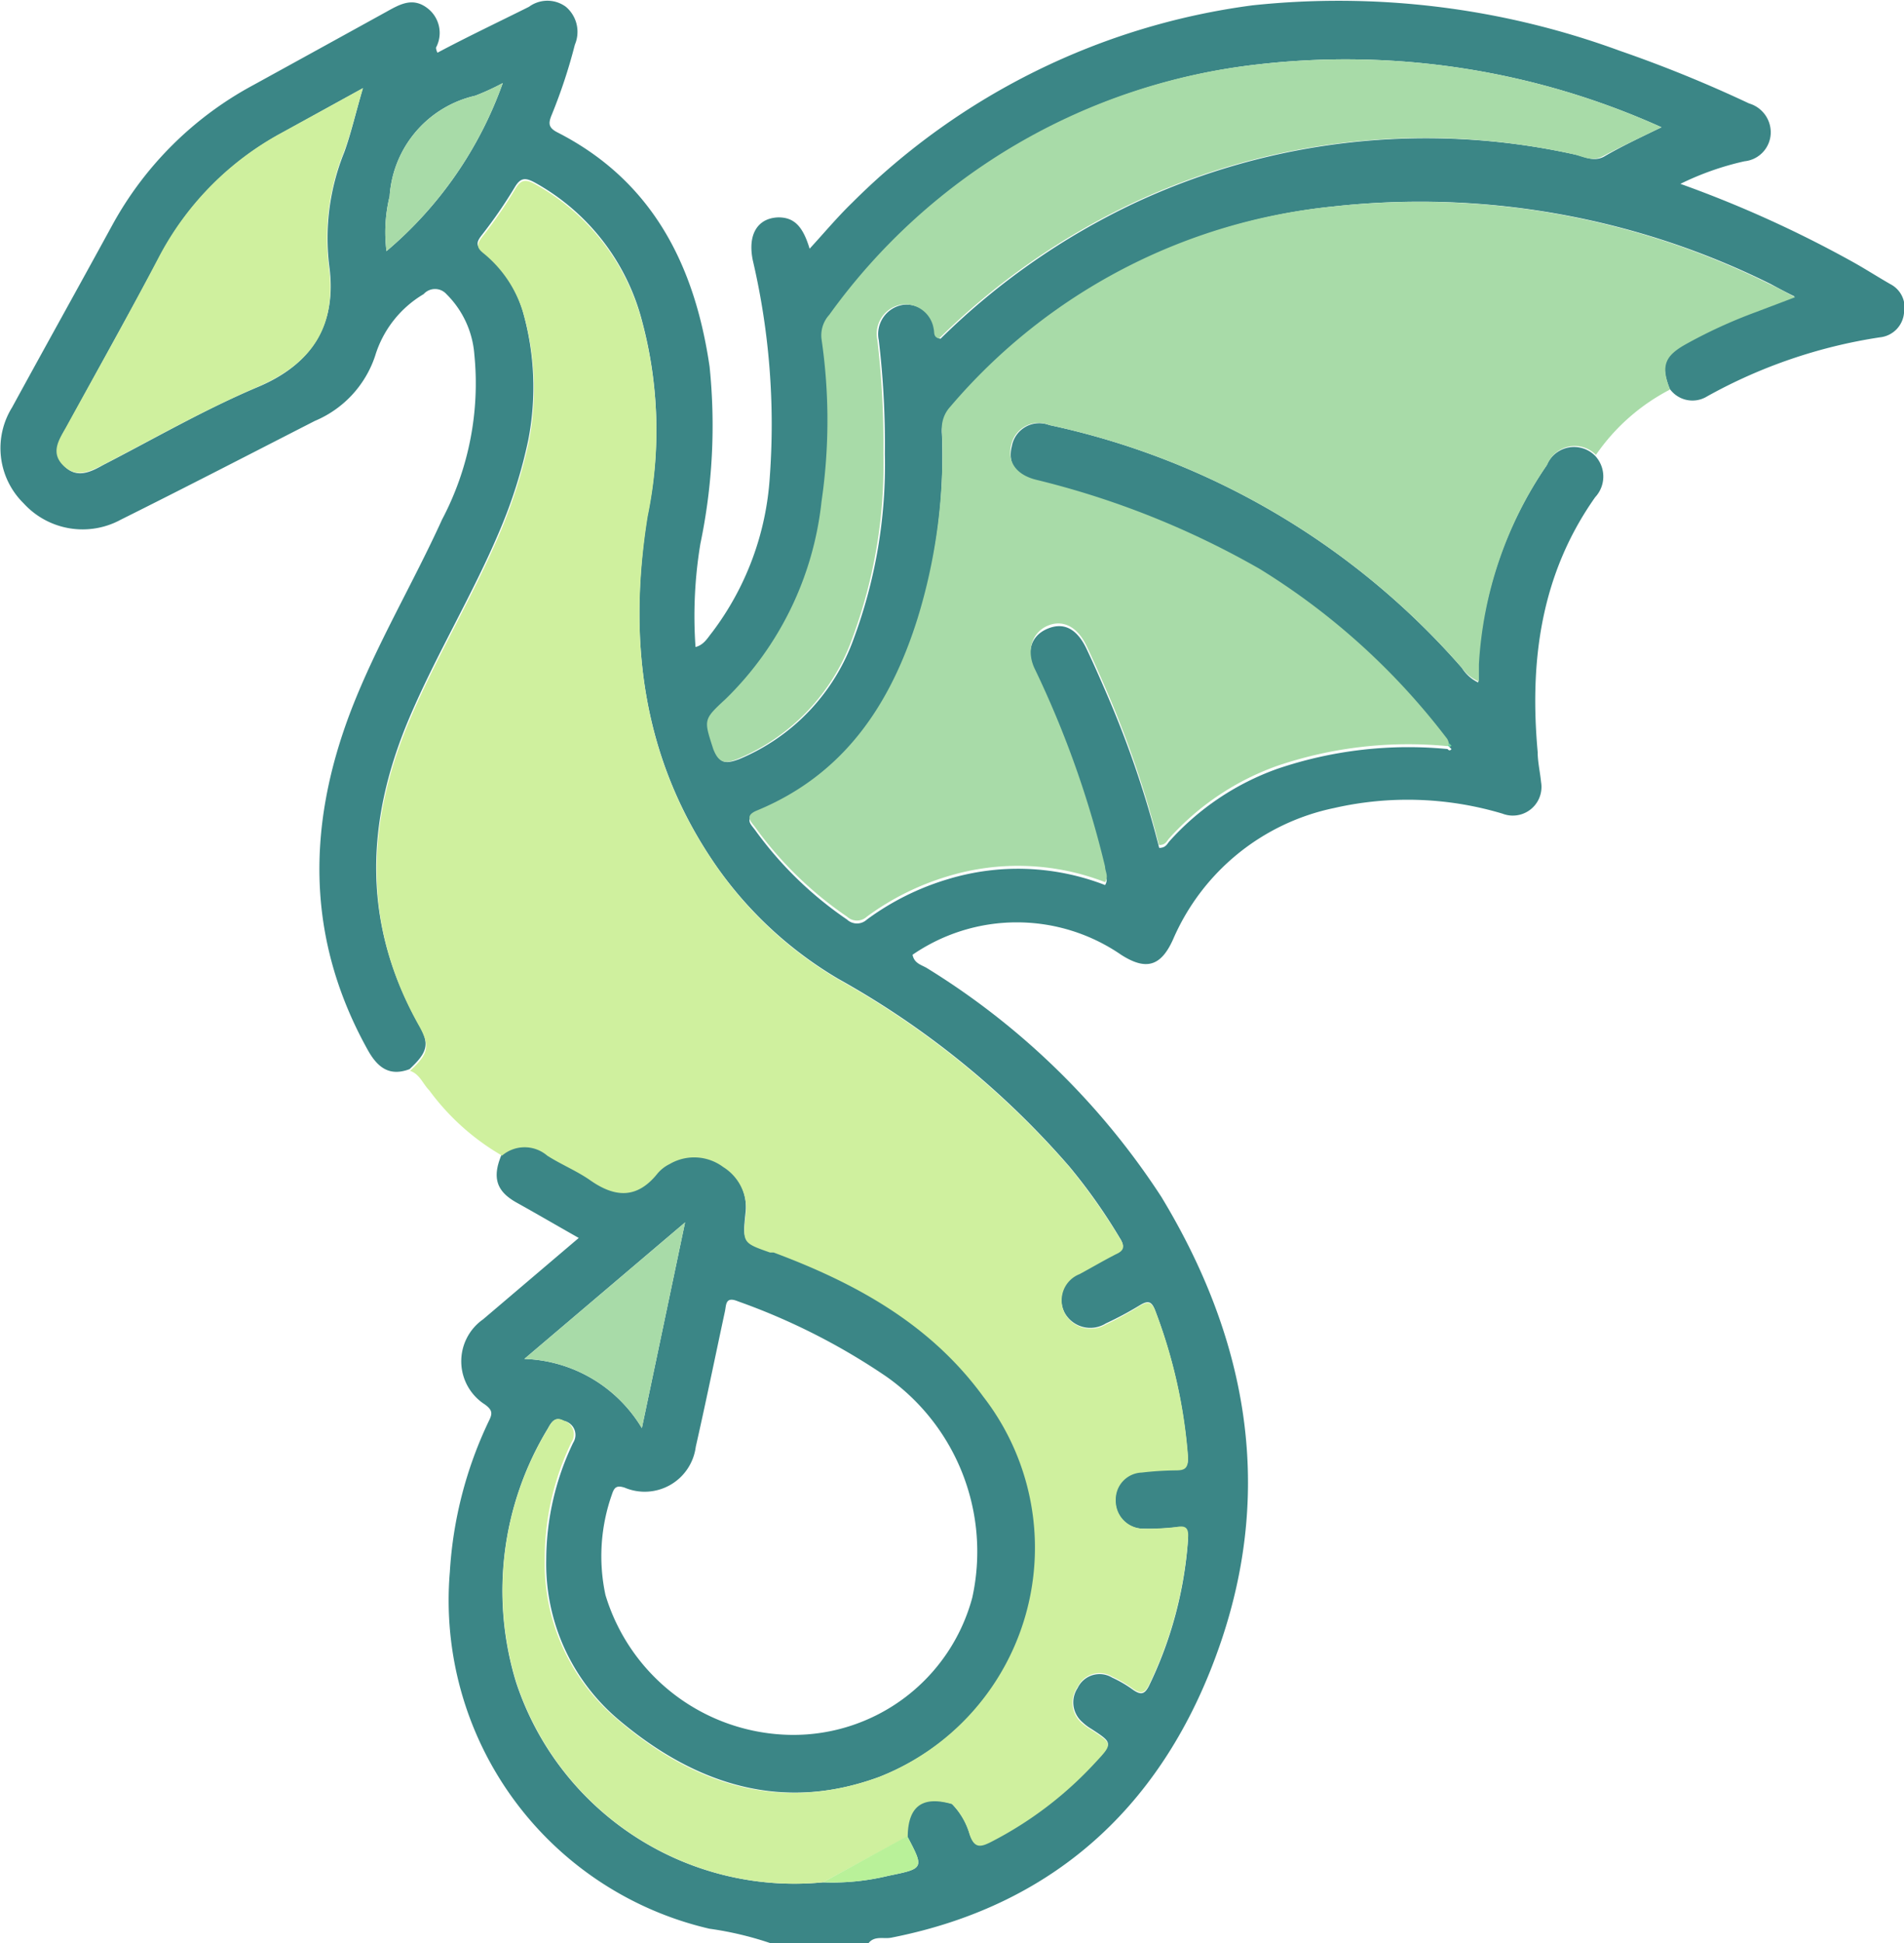
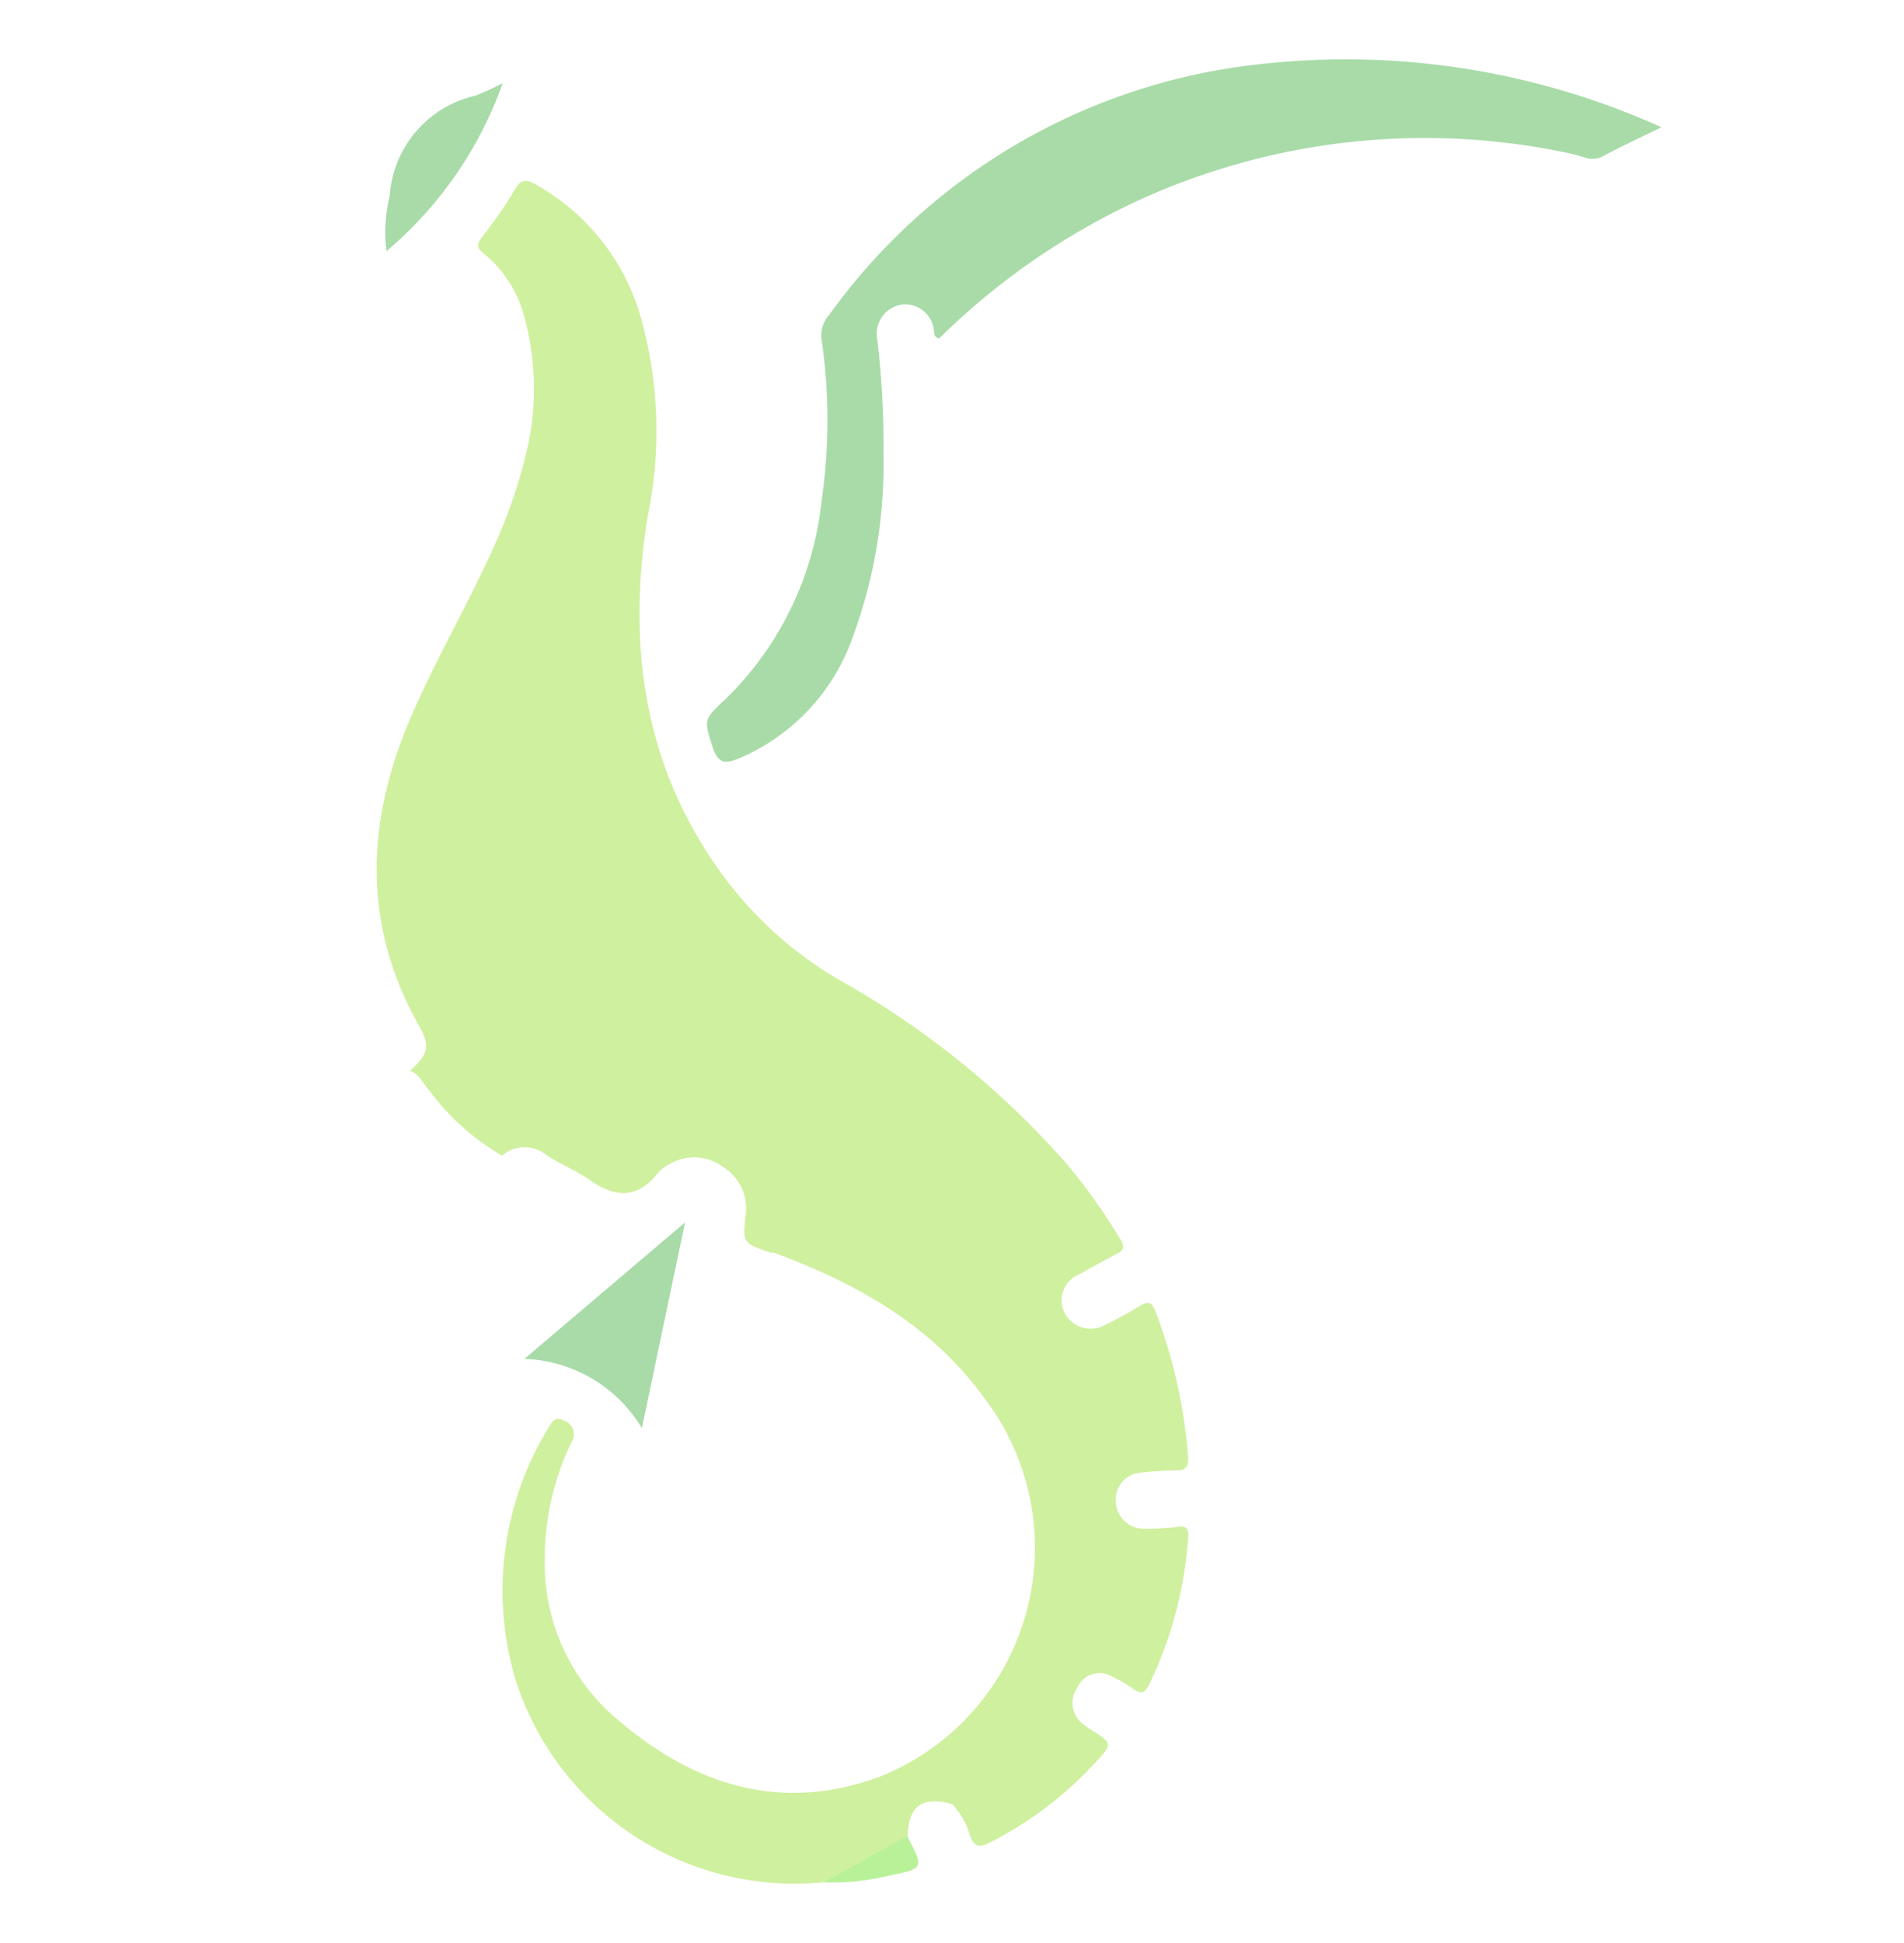
<svg xmlns="http://www.w3.org/2000/svg" id="Layer_1" data-name="Layer 1" width="78.43" height="80" viewBox="0 0 78.43 80">
  <defs>
    <style>.cls-1{fill:#3b8686;}.cls-2{fill:#a8dba8;}.cls-3{fill:#cff09e;}.cls-4{fill:#b9f199;}.cls-5{fill:#6ed5a1;}</style>
  </defs>
-   <path class="cls-1" d="M33.5,80.5A13.76,13.76,0,0,0,31,79.91,13.88,13.88,0,0,1,20.31,65.22,16.69,16.69,0,0,1,21.92,59c.15-.3.15-.44-.16-.67a2.11,2.11,0,0,1-.08-3.51l3.94-3.35c-.9-.51-1.74-1-2.55-1.45s-1.05-1-.62-2a1.43,1.43,0,0,1,1.86,0c.56.37,1.2.63,1.75,1,1,.71,2,.8,2.79-.27a1.7,1.7,0,0,1,.5-.38,2,2,0,0,1,2.21.12,2,2,0,0,1,.93,1.94c-.12,1.18-.13,1.18,1,1.58l.15,0c3.37,1.25,6.44,3,8.63,5.9A10.15,10.15,0,0,1,38,73.66c-4,1.48-7.59.3-10.72-2.34a8.39,8.39,0,0,1-3-6.6,11.2,11.2,0,0,1,1.11-4.82A.59.59,0,0,0,25,59c-.37-.19-.51.06-.66.33a12.86,12.86,0,0,0-1.3,10.44A12.07,12.07,0,0,0,35.68,78a9.8,9.8,0,0,0,2.7-.27c1.47-.3,1.47-.3.77-1.63,0-1.26.61-1.69,1.83-1.34A2.89,2.89,0,0,1,41.72,76c.19.56.44.53.9.29a15.37,15.37,0,0,0,4.27-3.24c.73-.79.73-.79-.16-1.37a2,2,0,0,1-.37-.28A1.07,1.07,0,0,1,46.17,70a1,1,0,0,1,1.42-.43,5.08,5.08,0,0,1,.87.51c.31.21.47.19.65-.17a16.43,16.43,0,0,0,1.61-6.06c0-.39-.1-.51-.48-.47a9.32,9.32,0,0,1-1.4.06,1.13,1.13,0,0,1-1.11-1.17A1.11,1.11,0,0,1,48.8,61.1,13.33,13.33,0,0,1,50.2,61c.39,0,.54-.1.51-.53a21.51,21.51,0,0,0-1.34-6c-.16-.44-.33-.42-.67-.21a13.8,13.8,0,0,1-1.37.73,1.21,1.21,0,0,1-1.69-.43,1.16,1.16,0,0,1,.6-1.63c.5-.28,1-.56,1.5-.81.35-.17.36-.35.16-.66a23.1,23.1,0,0,0-2.07-2.93,35.35,35.35,0,0,0-9.52-7.73,16.15,16.15,0,0,1-5-4.61c-3.07-4.4-3.68-9.3-2.86-14.46a17.25,17.25,0,0,0-.22-8A9.12,9.12,0,0,0,23.78,8c-.35-.18-.55-.2-.79.2a19.45,19.45,0,0,1-1.38,2c-.23.3-.21.44.08.66a5.06,5.06,0,0,1,1.62,2.44,11.4,11.4,0,0,1,.23,5.32,20,20,0,0,1-1.17,3.71c-1.12,2.66-2.63,5.13-3.75,7.78-1.8,4.27-1.92,8.47.42,12.59.45.79.35,1.13-.39,1.82-.82.31-1.31-.06-1.71-.77-2.54-4.55-2.54-9.2-.7-14,1.05-2.72,2.55-5.22,3.75-7.86a12,12,0,0,0,1.33-6.79,3.91,3.91,0,0,0-1.15-2.49.63.63,0,0,0-.94,0,4.46,4.46,0,0,0-2,2.55,4.41,4.41,0,0,1-2.48,2.67c-2.66,1.36-5.31,2.73-8,4.07a3.29,3.29,0,0,1-4-.68,3.18,3.18,0,0,1-.47-3.95c1.37-2.51,2.76-5,4.13-7.51A14.37,14.37,0,0,1,12.22,4q2.73-1.5,5.45-3c.56-.31,1.1-.64,1.72-.16a1.28,1.28,0,0,1,.35,1.62s0,.09.06.21C21.06,2,22.33,1.4,23.57.78a1.28,1.28,0,0,1,1.52,0,1.35,1.35,0,0,1,.37,1.56,22.06,22.06,0,0,1-.95,2.88c-.14.34-.16.53.23.73,3.92,2,5.66,5.47,6.27,9.65a23.79,23.79,0,0,1-.38,7.29,18.19,18.19,0,0,0-.2,4.25c.35-.09.5-.38.68-.6a11.84,11.84,0,0,0,2.38-6.41,29.66,29.66,0,0,0-.7-8.91c-.22-1.06.19-1.74,1.05-1.77.62,0,1,.32,1.29,1.29.59-.64,1.14-1.3,1.75-1.89A28.61,28.61,0,0,1,53.37.72,33.62,33.62,0,0,1,68.5,2.59a53.59,53.59,0,0,1,5.33,2.17A1.24,1.24,0,0,1,74.72,6a1.2,1.2,0,0,1-1.08,1.14A11.74,11.74,0,0,0,71,8.07a47.73,47.73,0,0,1,7.11,3.22c.52.29,1,.6,1.54.91a1.08,1.08,0,0,1,.56,1.19,1.11,1.11,0,0,1-1,1,21.12,21.12,0,0,0-7.11,2.43,1.15,1.15,0,0,1-1.54-.31c-.38-.95-.25-1.36.64-1.86a20.53,20.53,0,0,1,2.9-1.33l1.61-.61c-.45-.22-.74-.38-1-.52A32.47,32.47,0,0,0,56.72,9a23.72,23.72,0,0,0-15.8,8.37,1.31,1.31,0,0,0-.34,1,23,23,0,0,1-1,7.7c-1.11,3.55-3,6.44-6.62,7.92-.53.22-.25.45-.08.68a15.28,15.28,0,0,0,3.79,3.69.6.6,0,0,0,.82,0,10.83,10.83,0,0,1,3.33-1.66,9.93,9.93,0,0,1,6.48.24c.15-.24,0-.44,0-.64a40.57,40.57,0,0,0-2.89-8.13c-.38-.82-.17-1.49.51-1.78s1.22,0,1.61.81c.3.63.58,1.27.86,1.92a41.62,41.62,0,0,1,2.14,6.29c.26,0,.32-.15.41-.26a10.88,10.88,0,0,1,4.47-3,16.8,16.8,0,0,1,7-.81c.05.06.1.08.16,0l-.09-.09a.74.74,0,0,0-.07-.21,28.38,28.38,0,0,0-7.72-7,35.27,35.27,0,0,0-9.23-3.68c-.84-.22-1.18-.79-1-1.49A1.15,1.15,0,0,1,45,18,31.22,31.22,0,0,1,62,28a1.59,1.59,0,0,0,.67.6c0-.26,0-.48,0-.71a16.13,16.13,0,0,1,2.82-8.23,1.22,1.22,0,0,1,2-.39,1.25,1.25,0,0,1,0,1.7c-2.24,3.17-2.71,6.74-2.37,10.49,0,.41.1.83.14,1.24A1.18,1.18,0,0,1,63.67,34a13.61,13.61,0,0,0-6.94-.23,9.28,9.28,0,0,0-6.63,5.41c-.5,1.11-1.11,1.29-2.14.63a7.58,7.58,0,0,0-8.59,0c.07.37.39.42.61.56a30.71,30.71,0,0,1,9.64,9.41c3.47,5.73,4.65,11.84,2.46,18.3S45.46,78.91,38.49,80.28c-.31.06-.68-.09-.93.22Zm.89-8.57a7.63,7.63,0,0,0,7.44-5.65,8.81,8.81,0,0,0-3.55-9.11,26.71,26.71,0,0,0-6.1-3.09c-.53-.22-.48.15-.54.42-.4,1.86-.78,3.72-1.2,5.57a2.12,2.12,0,0,1-2.93,1.68c-.34-.11-.43,0-.52.27a7.62,7.62,0,0,0-.27,4.15A8.1,8.1,0,0,0,34.39,71.93ZM70.22,5.74A31.63,31.63,0,0,0,53.61,3.15,25.13,25.13,0,0,0,36,13.47a1.26,1.26,0,0,0-.32,1,23.07,23.07,0,0,1,0,6.69,13.34,13.34,0,0,1-3.94,8.12c-.94.87-.91.85-.52,2.07.19.59.45.61,1,.41a8.46,8.46,0,0,0,4.74-5,20.57,20.57,0,0,0,1.27-7.57,36.6,36.6,0,0,0-.25-4.68,1.22,1.22,0,0,1,1-1.46,1.19,1.19,0,0,1,1.32,1c0,.14,0,.33.22.4a29.07,29.07,0,0,1,8-5.59,28.36,28.36,0,0,1,18.13-2c.39.08.77.32,1.2.09C68.55,6.54,69.33,6.17,70.22,5.74ZM16.73,4.13,13.34,6a12.31,12.31,0,0,0-5,5.09c-1.24,2.33-2.54,4.64-3.82,7-.28.5-.64,1-.13,1.56s1.07.32,1.63,0c2.12-1.09,4.2-2.3,6.39-3.22s3.27-2.54,2.93-5a9.42,9.42,0,0,1,.62-4.66C16.24,6,16.43,5.15,16.73,4.13Zm6.65,52.32a5.87,5.87,0,0,1,4.84,2.85L30,50.83ZM22.49,3.92a10.11,10.11,0,0,1-1.13.52,4.55,4.55,0,0,0-3.53,4.14,6.25,6.25,0,0,0-.13,2.26A16.12,16.12,0,0,0,22.49,3.92Z" transform="translate(-1.78 -0.5)" />
-   <path class="cls-2" d="M67.52,19.23a1.22,1.22,0,0,0-2,.39,16.13,16.13,0,0,0-2.82,8.23c0,.23,0,.45,0,.71A1.59,1.59,0,0,1,62,28,31.22,31.22,0,0,0,45,18a1.15,1.15,0,0,0-1.55.76c-.2.7.14,1.27,1,1.49a35.27,35.27,0,0,1,9.23,3.68,28.38,28.38,0,0,1,7.72,7,.74.74,0,0,1,.07.21l-.07.08a16.8,16.8,0,0,0-7,.81,10.88,10.88,0,0,0-4.47,3c-.09.11-.15.27-.41.26A41.62,41.62,0,0,0,47.39,29c-.28-.65-.56-1.29-.86-1.92-.39-.81-1-1.08-1.61-.81s-.89,1-.51,1.78a40.57,40.57,0,0,1,2.89,8.13c0,.2.16.4,0,.64a9.93,9.93,0,0,0-6.48-.24,10.83,10.83,0,0,0-3.33,1.66.6.6,0,0,1-.82,0,15.28,15.28,0,0,1-3.79-3.69c-.17-.23-.45-.46.08-.68,3.59-1.48,5.51-4.37,6.62-7.92a23,23,0,0,0,1-7.7,1.31,1.31,0,0,1,.34-1A23.72,23.72,0,0,1,56.72,9a32.47,32.47,0,0,1,18,3.22c.31.14.6.3,1,.52l-1.61.61a20.53,20.53,0,0,0-2.9,1.33c-.89.5-1,.91-.64,1.86A8.37,8.37,0,0,0,67.52,19.23Z" transform="translate(-1.78 -0.5)" />
  <path class="cls-3" d="M50.72,63.81a16.43,16.43,0,0,1-1.61,6.06c-.18.36-.34.38-.65.17a5.08,5.08,0,0,0-.87-.51,1,1,0,0,0-1.42.43,1.1,1.1,0,0,0,.18,1.49,2.6,2.6,0,0,0,.38.27c.89.58.89.58.15,1.37a15.32,15.32,0,0,1-4.26,3.24c-.46.24-.71.27-.9-.3A3,3,0,0,0,41,74.78c-1.22-.35-1.81.08-1.83,1.33L35.68,78a12.07,12.07,0,0,1-12.63-8.23,12.84,12.84,0,0,1,1.3-10.45c.15-.27.29-.52.65-.33a.59.59,0,0,1,.32.89,11,11,0,0,0-1.1,4.82,8.36,8.36,0,0,0,3,6.6C30.37,74,33.93,75.15,38,73.66A10.15,10.15,0,0,0,42.28,58C40.09,55,37,53.32,33.65,52.07l-.15,0c-1.14-.4-1.13-.4-1-1.58a2,2,0,0,0-.93-1.94,2,2,0,0,0-2.21-.12,1.54,1.54,0,0,0-.49.38c-.85,1.07-1.77,1-2.8.27-.55-.38-1.19-.64-1.75-1a1.43,1.43,0,0,0-1.86,0,9.81,9.81,0,0,1-3-2.69c-.26-.26-.39-.67-.79-.8.75-.69.84-1,.39-1.82-2.34-4.13-2.22-8.32-.42-12.59,1.12-2.65,2.63-5.13,3.75-7.78a20.93,20.93,0,0,0,1.17-3.7,11.3,11.3,0,0,0-.23-5.33,5,5,0,0,0-1.62-2.43c-.29-.23-.31-.36-.08-.67a18.4,18.4,0,0,0,1.38-2c.24-.4.45-.38.79-.2a9.12,9.12,0,0,1,4.43,5.69,17.39,17.39,0,0,1,.23,8c-.83,5.16-.22,10.06,2.86,14.45a16,16,0,0,0,5,4.62,35.57,35.57,0,0,1,9.52,7.73,25,25,0,0,1,2.07,2.93c.2.31.2.49-.16.65-.51.26-1,.55-1.5.82a1.16,1.16,0,0,0-.6,1.63,1.22,1.22,0,0,0,1.69.44,14,14,0,0,0,1.37-.75c.33-.2.51-.21.67.22a21.25,21.25,0,0,1,1.34,6c0,.44-.11.54-.5.54a13.34,13.34,0,0,0-1.41.09,1.11,1.11,0,0,0-1.07,1.13,1.15,1.15,0,0,0,1.11,1.18,10.85,10.85,0,0,0,1.4-.07C50.62,63.3,50.75,63.41,50.72,63.81Z" transform="translate(-1.78 -0.5)" />
  <path class="cls-2" d="M70.22,5.74c-.89.43-1.67.8-2.43,1.2-.43.23-.81,0-1.2-.09a28.36,28.36,0,0,0-18.13,2,29.07,29.07,0,0,0-8,5.59c-.25-.07-.18-.26-.22-.4a1.19,1.19,0,0,0-1.32-1,1.22,1.22,0,0,0-1,1.46,36.6,36.6,0,0,1,.25,4.68,20.57,20.57,0,0,1-1.27,7.57,8.46,8.46,0,0,1-4.74,5c-.51.2-.77.18-1-.41-.39-1.22-.42-1.2.52-2.07a13.34,13.34,0,0,0,3.94-8.12,23.07,23.07,0,0,0,0-6.69,1.26,1.26,0,0,1,.32-1A25.13,25.13,0,0,1,53.61,3.15,31.63,31.63,0,0,1,70.22,5.74Z" transform="translate(-1.78 -0.5)" />
-   <path class="cls-3" d="M16.73,4.13c-.3,1-.49,1.85-.79,2.64a9.42,9.42,0,0,0-.62,4.66c.34,2.46-.61,4-2.93,5S8.12,18.56,6,19.65c-.56.29-1.11.53-1.63,0s-.15-1.06.13-1.56c1.28-2.32,2.58-4.63,3.82-7a12.31,12.31,0,0,1,5-5.09Z" transform="translate(-1.78 -0.5)" />
  <path class="cls-2" d="M23.38,56.45,30,50.83,28.22,59.3A5.87,5.87,0,0,0,23.38,56.45Z" transform="translate(-1.78 -0.5)" />
  <path class="cls-2" d="M22.49,3.92a16.12,16.12,0,0,1-4.79,6.92,6.25,6.25,0,0,1,.13-2.26,4.55,4.55,0,0,1,3.53-4.14A10.11,10.11,0,0,0,22.49,3.92Z" transform="translate(-1.78 -0.5)" />
  <path class="cls-4" d="M35.68,78l3.47-1.9c.7,1.33.7,1.33-.77,1.63A9.8,9.8,0,0,1,35.68,78Z" transform="translate(-1.78 -0.5)" />
-   <path class="cls-5" d="M61.48,31.11l.09.09c-.06.07-.11.05-.16,0Z" transform="translate(-1.78 -0.5)" />
</svg>